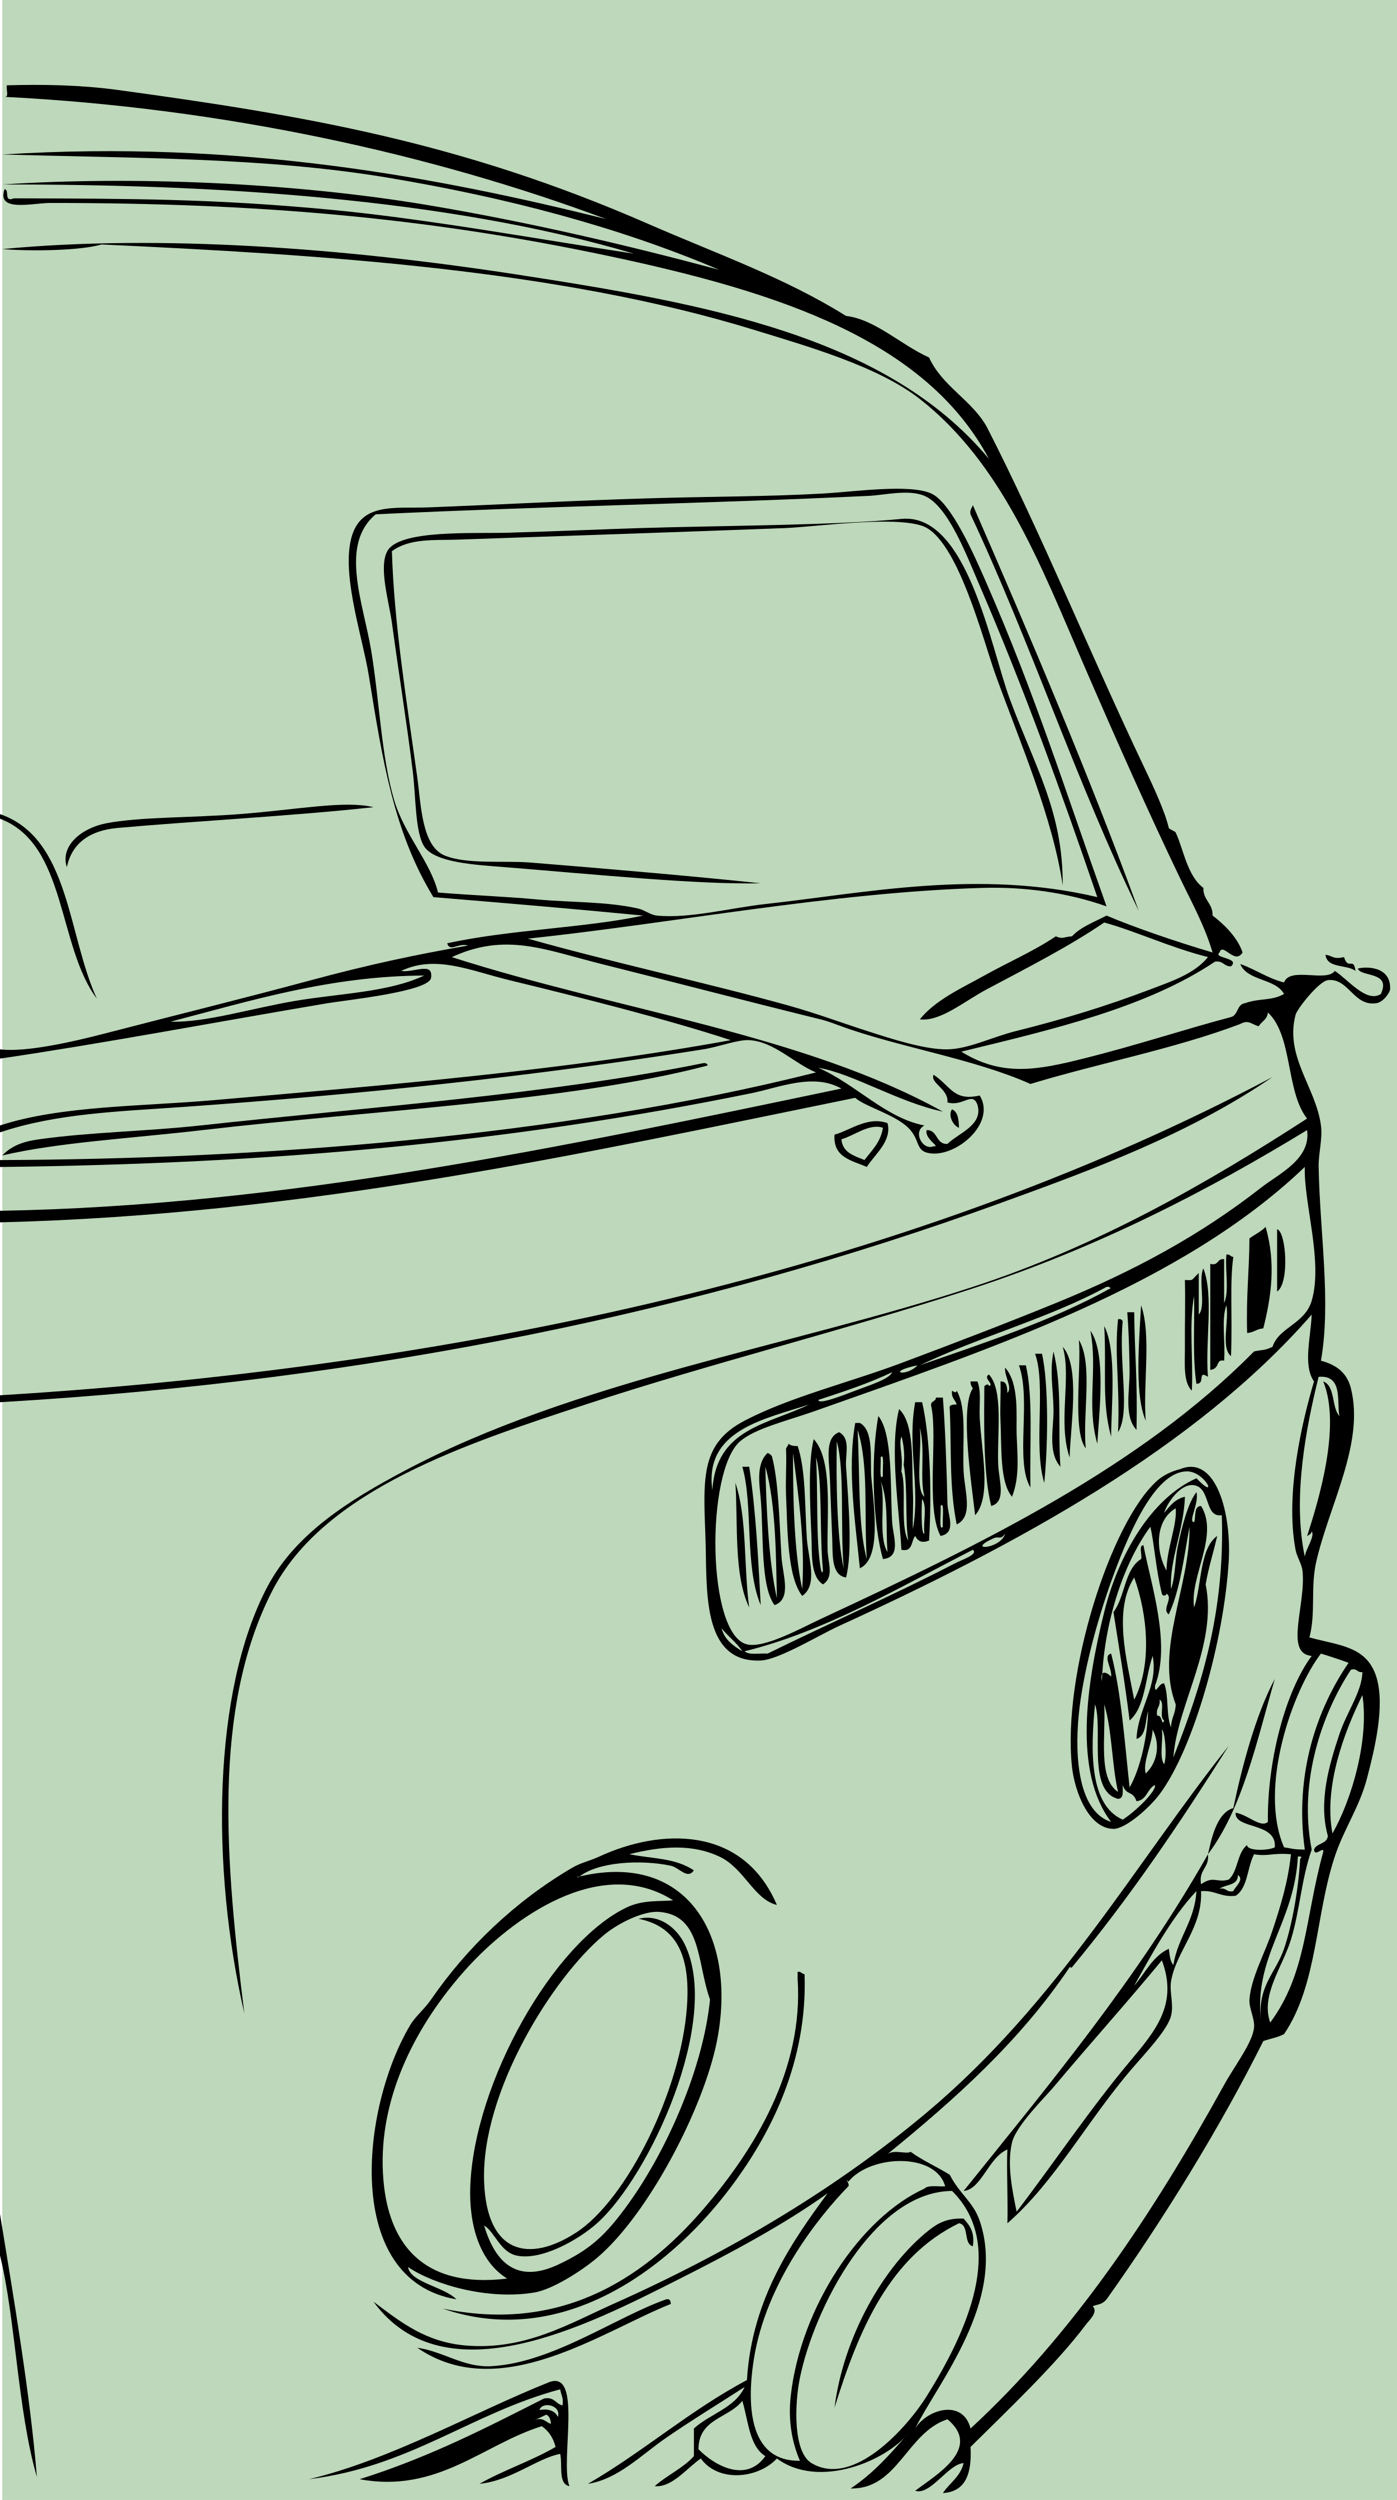
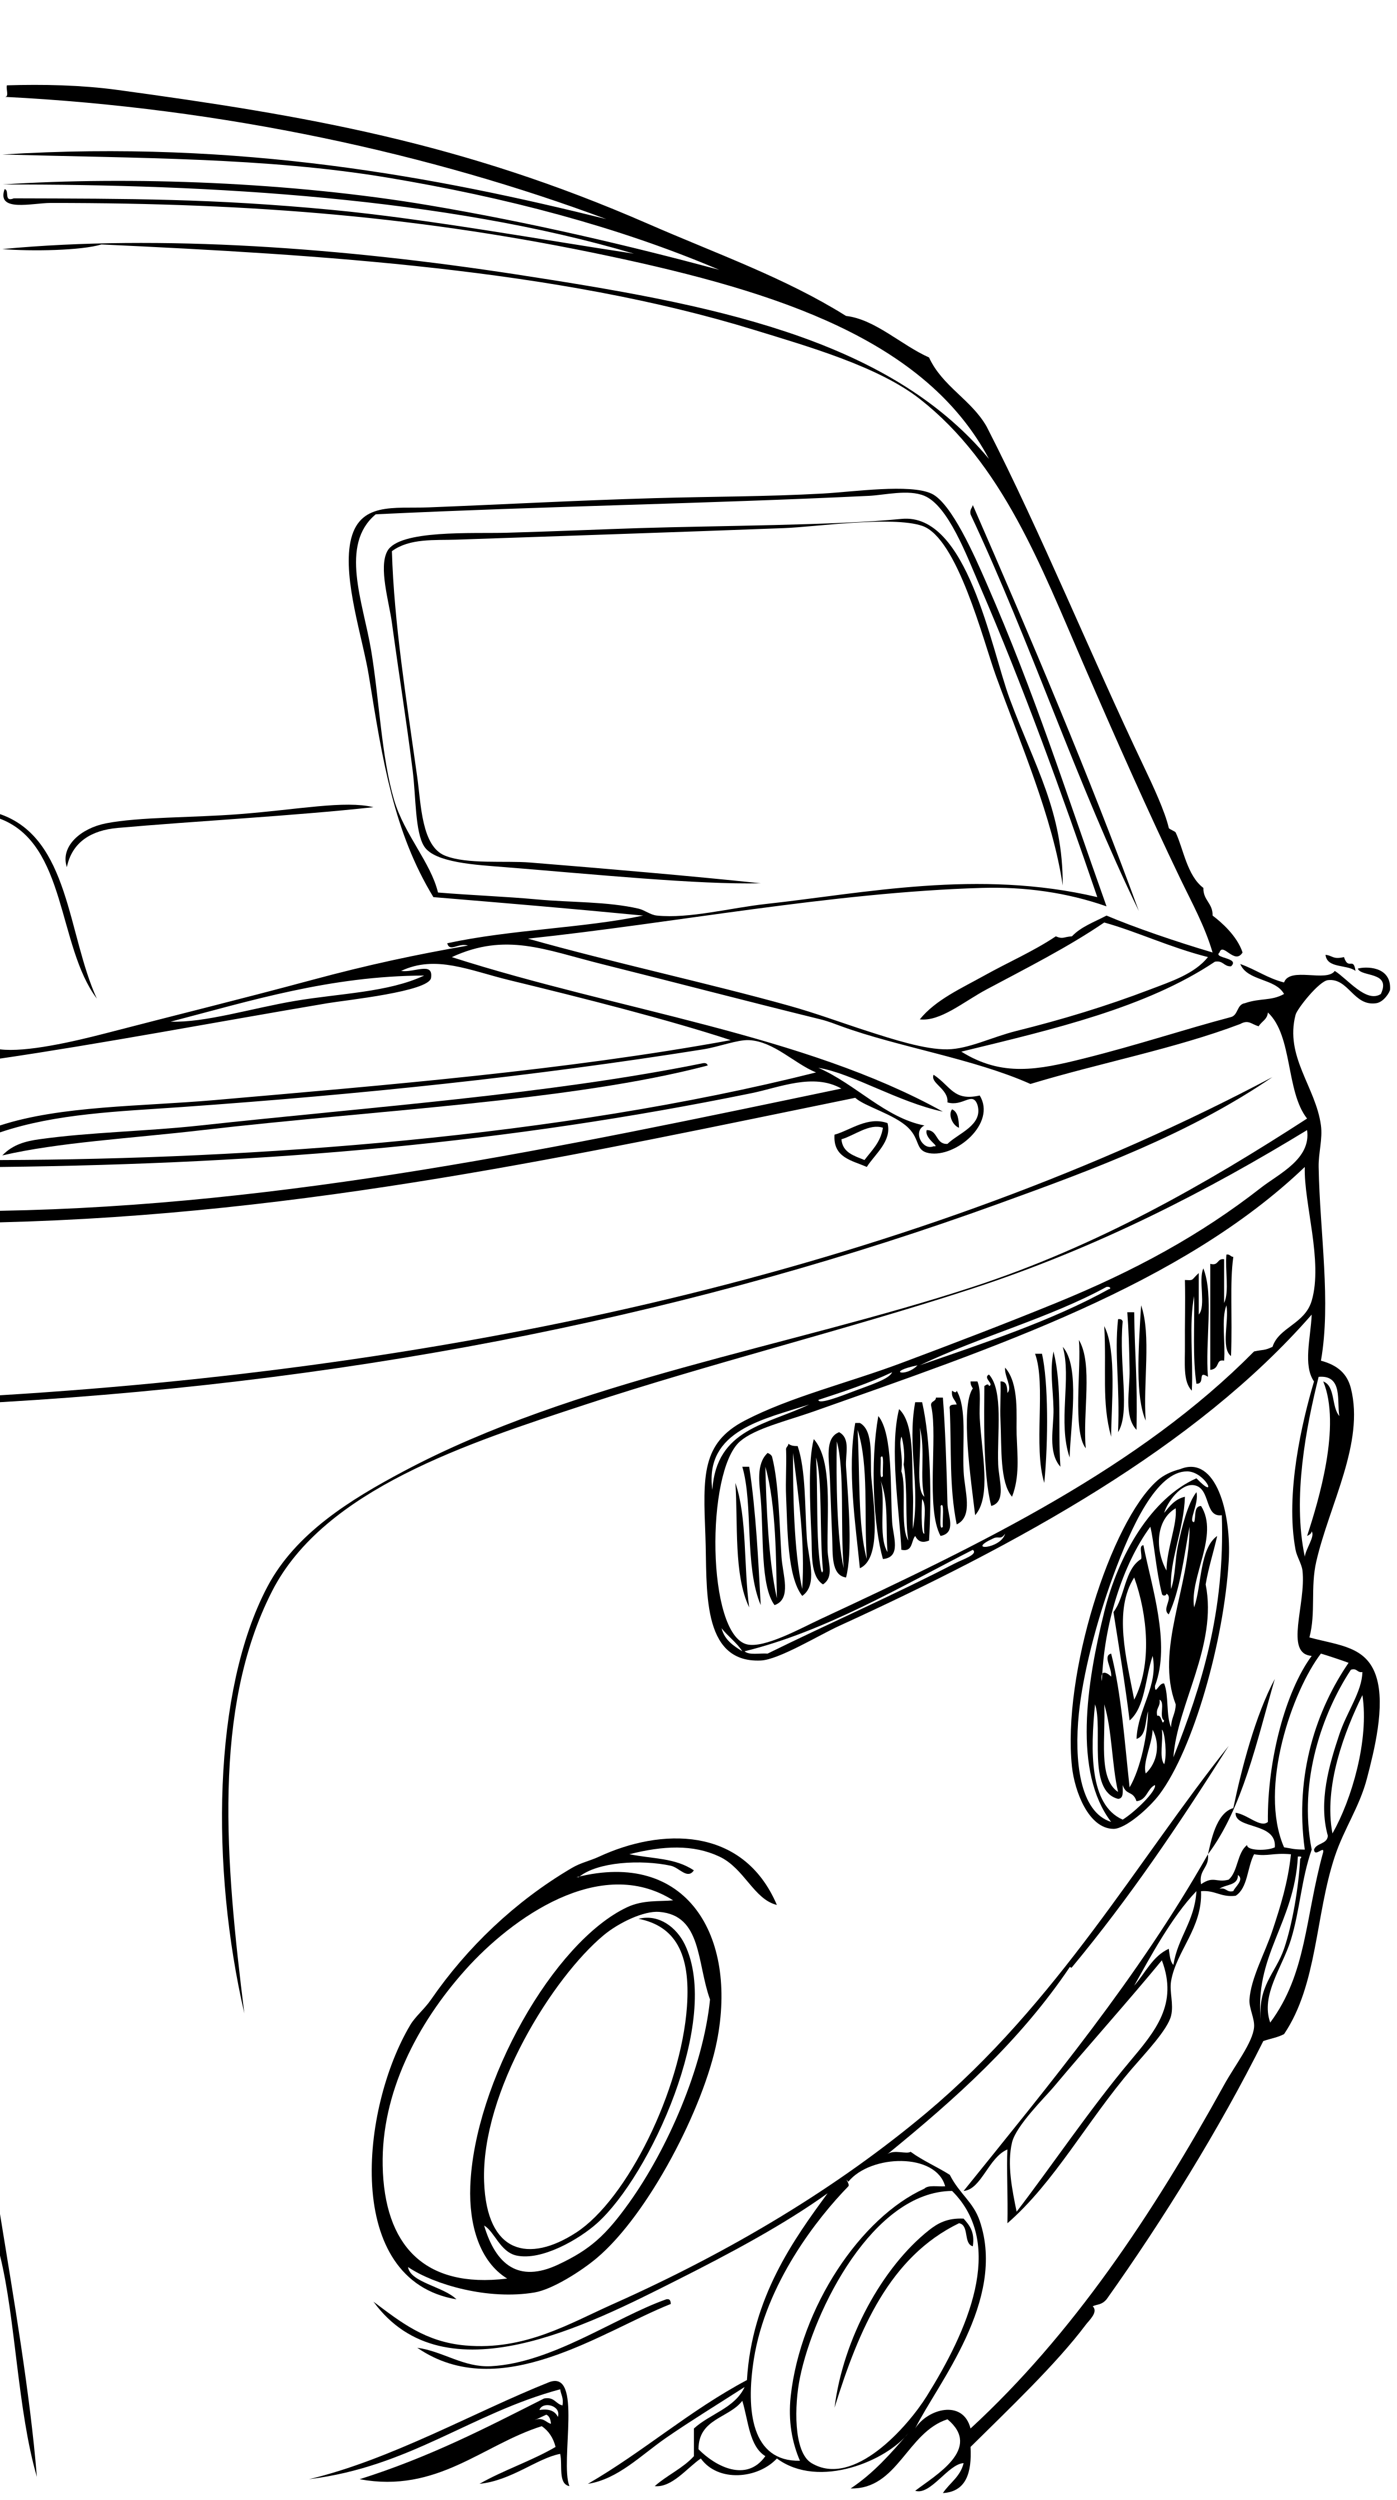
<svg xmlns="http://www.w3.org/2000/svg" id="Senza_titolo-1_xA0_Image_1_" xml:space="preserve" viewBox="0 0 145.44 260.16" y="0px" version="1.0" enable-background="new 0 0 145.44 260.16" x="0px">
-   <rect fill-rule="evenodd" height="260.16" width="145.2" clip-rule="evenodd" x=".24" fill="#BDD8BA" />
  <g clip-rule="evenodd" fill-rule="evenodd">
    <path d="m101.28 52.56c5.978 13.702 12.229 28.412 17.28 42.24-6.417-13.183-11.251-27.949-17.521-41.28-0.1-0.501 0.16-0.636 0.24-0.96z" />
    <path d="m110.64 92.16c-1.024-7-4.409-14.826-6.96-21.84-1.298-3.567-3.995-14.364-7.681-15.6-3.127-1.049-11.045 0.113-14.399 0.24-11.477 0.433-22.717 0.807-34.08 1.2-2.25 0.078-4.869-0.17-6.72 1.2 0.224 7.484 1.486 15.269 2.64 23.52 0.398 2.85 0.453 7.18 2.88 8.16 2.306 0.932 6.258 0.508 8.88 0.72 7.893 0.639 16.88 1.408 24 2.16-6.52 0.154-17.394-0.939-26.64-1.68-2.919-0.234-7.303-0.442-8.4-2.16-0.955-1.495-0.855-5.193-1.2-7.92-0.726-5.734-1.221-8.535-2.16-15.36-0.302-2.198-1.393-5.743-0.48-7.44 1.217-2.262 8.899-1.816 12.48-1.92 5.054-0.147 10.149-0.367 13.68-0.48 8.134-0.26 20.57-0.279 27.36-0.96 6.88-0.69 9.312 13.422 11.279 18.72 2.65 7.134 5.56 11.741 5.52 19.44z" />
    <path d="m38.88 84c-8.312 0.911-18.815 1.462-26.64 2.16-2.675 0.238-4.724 1.418-5.28 4.08-0.716-2.168 1.458-4.049 4.08-4.56 3.48-0.679 8.924-0.573 13.92-0.96 6.108-0.474 10.942-1.445 13.92-0.72z" />
    <path d="m0 84.72c7.255 2.505 7.017 12.503 10.08 19.2-4.116-5.484-3.111-16.088-10.08-18.72v-0.48z" />
    <path d="m73.68 110.88c-14.089 3.71-34.613 4.636-52.56 6.72-7.671 0.891-15.016 1.273-20.88 2.64 1.108-1.158 2.488-1.49 3.84-1.68 5.316-0.748 11.109-0.819 16.8-1.44 17.704-1.932 36.133-3.207 52.32-6.48 0.279-0.04 0.427 0.05 0.48 0.24z" />
    <path d="m0 145.92v-0.72c50.291-3.063 96.179-13.858 132.48-33.12-8.71 5.955-18.651 9.615-28.56 13.2-30.747 11.13-64.973 18.37-103.92 20.64z" />
    <path d="m99.12 115.44c0.608 0.272 0.696 1.064 0.721 1.92-0.639-0.22-1.175-1.34-0.721-1.92z" />
    <path d="m92.4 116.88c0.478 1.87-1.324 3.234-2.16 4.56-1.551-0.689-3.526-0.954-3.359-3.36 1.655-0.46 3.461-1.94 5.519-1.2zm-4.8 1.68c0.118 1.401 1.325 1.714 2.399 2.16 0.757-1.004 1.685-1.836 1.921-3.36-1.416-0.48-2.98 0.82-4.32 1.2z" />
-     <path d="m131.52 138.24c-0.68 0.04-1 0.439-1.68 0.479-0.115-3.984 0.218-6.286 0.239-9.84 0.549-0.412 1.213-0.708 1.681-1.2 1.11 3.81 0.57 7.34-0.24 10.56z" />
-     <path d="m132.96 127.92c0.945 0.26 1.309 5.618 0 6.48v-6.48z" />
+     <path d="m131.52 138.24z" />
    <path d="m118.8 135.84c1.081 3.079 0.188 8.132 0.479 12-1.08-2.52-0.78-7.13-0.48-12z" />
    <path d="m117.36 136.56h0.72c0.052 4.579 0.356 6.949 0.24 12.24-1.341-1.428-0.685-4.136-0.72-6.24-0.04-2.35-0.1-4.2-0.24-6z" />
    <path d="m116.4 137.28c0.279-0.039 0.427 0.053 0.48 0.239-0.421 4.52 0.831 9.417-0.48 11.521 0.21-4.92-0.4-8.03 0-11.76z" />
    <path d="m114.96 138c1.342 2.589 0.723 8.383 0.72 11.52-1.01-3.63-0.46-6.9-0.72-11.52z" />
-     <path d="m113.52 138.48c1.664 2.346 0.917 8.349 0.72 11.76-1.15-4.01 0.06-7.64-0.72-11.76z" />
    <path d="m112.32 139.44c1.497 2.503 0.369 7.631 0.72 11.279-1.41-1.76-0.44-8.46-0.72-11.28z" />
    <path d="m110.64 140.16c1.861 2.069 0.79 8.315 0.72 11.52-1.26-3.68 0.22-8.3-0.72-11.52z" />
    <path d="m109.68 140.64c0.937 3.812 0.43 7.841 0.72 12-1.352-1.528-0.682-4.081-0.72-6-0.05-2.3-0.41-3.89 0-6z" />
    <path d="m107.76 140.88h0.72c0.662 2.908 0.664 9.005 0.24 13.44-1.17-3.76 0.21-10.23-0.96-13.44z" />
-     <path d="m106.08 142.08h0.721c0.771 3.33 0.387 8.138 0.479 12.72-1.64-2.72 0.11-9.1-1.2-12.72z" />
    <path d="m89.52 148.08c1.522 0.823 1.026 3.937 1.2 5.76 0.322 3.397 0.981 8.389-1.2 9.36-0.421-4.345-1.353-10.312-0.48-15.12h0.48zm0.72 14.16c-0.306-4.657 0.233-9.785-0.96-13.44 0.252 4.42 0.012 10 0.96 13.44z" />
    <path d="m87.36 149.04c1.23 0.674 0.631 2.296 0.72 3.6 0.268 3.915 0.685 8.92 0 11.521-1.586-0.222-1.37-2.511-1.439-4.08-0.082-1.846-0.16-4.2-0.24-6.24-0.077-1.95-0.577-4.21 0.959-4.8zm0.48 14.16c-0.377-4.271 0.127-10.133-0.721-13.2-0.084 3.77 0.004 10.17 0.721 13.2z" />
    <path d="m84.72 149.76c1.987 2.206 1.357 7.68 1.439 11.521 0.029 1.361 0.717 2.805-0.479 3.6-1.345-0.865-1.118-3.224-1.2-5.04-0.162-3.56-0.354-7.74 0.24-10.08zm0.48 11.28c0.046 0.711 0.283 3.296 0.48 2.4-0.38-3.915-0.034-9.422-0.72-11.761 0.167 2.83 0.052 6.44 0.24 9.36z" />
    <path d="m82.08 150.24c0.214 0.187 0.542 0.258 0.96 0.24 0.855 2.477 0.739 6.302 0.96 9.6 0.146 2.159 1.183 4.82-0.479 6-1.57-1.986-1.528-6.98-1.68-10.32-0.076-1.665 0.057-3.245 0-4.8-0.069-0.39 0.226-0.41 0.239-0.72zm1.44 15.12c0.296-4.774-0.348-9.354-0.96-14.16-0.004 4.13 0.068 10.14 0.96 14.16z" />
    <path d="m79.92 151.2c0.213 0.106 0.429 0.211 0.479 0.479 0.675 2.682 0.751 6.952 0.96 10.32 0.117 1.885 1.099 4.39-0.72 5.04-1.483-1.981-1.12-7.195-1.44-11.04-0.129-1.56-0.516-3.66 0.721-4.8zm0.96 15.12c-0.088-3.767-0.056-9.719-1.2-13.681 0.093 3.93 0.315 9.75 1.2 13.68z" />
    <path d="m77.28 152.64h0.72c0.712 4.68 0.948 9.894 1.2 14.4-1.709-4-0.766-10.52-1.92-14.4z" />
    <path d="m76.56 154.32c1.236 3.563 0.854 8.746 1.439 12.96-1.63-3.38-1.156-8.74-1.439-12.96z" />
    <path d="m125.76 192.96c0.304-1.251 0.811-4.283 2.64-4.8 0.857-4.11 2.306-9.689 4.32-13.44-1.89 6.51-3.35 13.45-6.96 18.24z" />
-     <path d="m83.04 205.2c0.388-0.067 0.414 0.227 0.721 0.24 0.315 8.959-3.378 16.651-8.16 22.8-6.221 7.999-17.215 16.258-29.52 12 11.912 2.489 20.567-2.718 27.12-10.32 5.329-6.183 10.469-14.532 9.84-24-0.001-0.24-0.001-0.48-0.001-0.72z" />
    <path d="m0 230.4c1.428 8.813 3.129 18.628 3.84 27.359-2.015-6.9-2.216-16.502-3.84-23.04v-4.32z" />
    <path d="m100.32 230.88c0.599 0.682 1.189 1.371 0.96 2.88-1.015-0.265-0.341-2.219-1.439-2.399-7.216 3.505-10.418 11.021-12.96 19.199 0.893-7.183 4.99-14.646 9.84-18.479 0.886-0.7 1.884-1.28 3.599-1.2z" />
    <path d="m43.44 244.32c2.664 0.361 4.835 2.072 7.68 1.92 6.38-0.342 12.931-5.089 18.24-6.96 0.408-0.089 0.453 0.187 0.48 0.479-7.213 2.87-17.791 10.48-26.4 4.56z" />
    <path d="m0 109.2c2.692 0.34 7.667-0.804 11.04-1.68 7.696-2 13.921-3.516 21.36-5.52 5.981-1.611 10.8-2.638 16.32-3.6-1.018-0.313-1.901 0.732-2.16-0.24 6.623-1.438 14.279-1.576 20.4-2.88-8.108-0.779-14.068-1.275-21.84-1.92-4.123-6.771-5.286-14.165-6.72-23.04-0.625-3.868-2.704-9.983-1.92-13.92 0.839-4.213 4.526-3.458 8.16-3.6 7.86-0.307 15.004-0.711 23.52-0.96 6.052-0.176 11.578-0.148 17.52-0.48 3.261-0.182 9.007-1.026 11.28 0 2.091 0.945 4.537 6.563 5.76 9.36 5.066 11.592 8.098 21.304 12.479 33.6-4.104-1.439-8.506-2.052-12.96-1.92-15.632 0.462-32.219 3.688-47.28 5.28 8.662 2.446 18.895 4.664 27.12 6.96 2.924 0.816 5.507 1.785 8.16 2.64 2.717 0.875 6.064 1.958 8.4 1.92 2.222-0.036 4.608-1.275 7.2-1.92 4.757-1.184 9.312-2.561 13.92-4.32 2.15-0.821 4.589-1.603 6-3.36-3.95-1.001-7.436-2.669-10.8-3.6-3.764 2.568-8.12 4.761-12.24 6.96-2.408 1.285-4.82 3.372-6.96 3.12 1.655-2.045 4.351-3.239 6.72-4.56 2.496-1.392 5.141-2.536 7.44-4.08 0.759 0.33 0.802 0.052 1.68 0 0.928-0.992 2.343-1.497 3.6-2.16 2.864 1.219 7.286 2.734 11.04 3.84-0.801-2.742-2.184-5.235-3.359-7.68-3.274-6.804-6.632-14.354-10.08-22.32-4.446-10.268-8.443-20.868-17.04-27.6-4.329-3.39-11.652-5.468-17.28-7.2-20.469-6.298-45.004-7.818-67.92-8.88-2.107 0.636-7.268 0.732-10.32 0.48 16.465-1.557 35.623-0.11 53.52 2.64 19.908 3.06 38.592 6.454 49.2 19.2-6.594-12.391-21.906-17.372-39.6-21.12-19.143-4.055-36.768-5.52-58.08-5.52-1.922 0-5.673 1.006-4.8-1.44 0.543 0.097-0.126 1.406 0.96 0.96 12.168 0.038 20.711 0.023 33.12 1.2 9.884 0.937 21.768 3.102 31.44 4.56-19.618-5.812-43.997-7.239-65.76-7.2 13.357-0.883 30.14-0.241 44.4 2.16 10.499 1.768 20.796 4.185 30.24 6.72-10.528-4.484-22.251-7.551-34.561-9.6-12.601-2.098-26.093-2.01-40.08-2.4 24.739-1.559 45.316 2.356 62.88 6.72-18.078-6.744-39.808-11.571-62.639-12.72 0.52 0.041 0.109-0.851 0.24-1.2 3.74-0.113 7.719-0.038 11.52 0.48 19.676 2.682 35.786 5.448 55.2 13.92 7.25 3.164 14.3 5.632 20.64 9.6 3.021 0.341 5.759 3.041 8.641 4.32 1.384 3.016 4.408 4.392 6 7.2 5.665 11.055 10.866 23.843 16.319 35.28 1.011 2.119 2.242 4.762 2.641 6.48 0.031 0.134 0.649 0.333 0.72 0.48 0.798 1.676 1.178 4.483 2.88 5.76-0.03 1.311 0.991 1.569 0.96 2.88 0.889 0.668 2.553 2.108 3.12 3.84-0.819 1.345-2.059-1.114-2.399 0-0.725 0.609 2.183 0.532 1.199 1.44-0.759 0.039-0.802-0.638-1.68-0.48-7.138 4.782-16.81 7.031-26.4 9.36 4.253 2.649 7.965 1.908 12.721 0.72 5.689-1.421 10.317-2.986 15.359-4.32 0.755-0.205 0.6-1.321 1.44-1.44 1.64-0.568 2.729-0.207 4.08-0.96-0.909-1.651-3.804-1.317-4.561-3.12 1.6 0.561 2.835 1.486 4.561 1.92 0.592-1.675 4.431 0.017 5.28-1.2 1.303 0.803 3.294 3.389 4.8 2.4 1.108-2.374-2.056-1.736-2.4-2.64 0.732-0.226 3.483-0.316 3.36 2.16-0.015 0.282-0.658 1.324-1.44 1.44-2.371 0.352-2.874-2.657-5.04-2.4-0.926 0.11-3.196 2.98-3.359 3.6-1.15 4.353 2.11 7.533 2.64 11.52 0.188 1.415-0.267 2.889-0.24 4.32 0.13 6.945 1.312 14.05 0.24 20.16 1.773 0.477 2.742 1.379 3.12 2.881 1.429 5.676-2.228 12.063-3.601 18-0.633 2.738-0.032 5.343-0.72 7.92 3.109 0.839 5.952 0.909 6.96 4.08 0.973 3.058-0.235 7.77-0.96 10.56-0.779 3.004-2.398 5.256-3.359 8.16-2.034 6.139-1.794 13.324-5.28 18.479-0.625 0.336-1.443 0.477-2.16 0.721-4.496 9.001-10.383 18.534-16.32 26.88-0.546 0.617-0.93 0.484-1.439 0.72 0.604 0.609-0.372 1.455-0.721 1.92-3.076 4.104-8.18 8.936-12 12.72 0.144 2.703-0.464 4.656-2.88 4.801 0.702-1.059 1.823-1.698 2.16-3.12-1.617 0.098-3.456 3.4-5.04 2.88 2.085-1.604 7.021-4.383 3.36-7.44-4.233 1.367-5.172 7.308-10.08 7.2 2.358-1.562 4.197-3.643 6-5.76-2.16 2.808-9.266 5.911-13.68 2.64-1.982 2.126-6.12 2.507-7.92 0-1.442 0.983-2.997 3.05-4.8 2.88 1.267-1.133 2.94-1.859 4.08-3.12v-2.88c1.667-1.533 4.274-2.125 5.28-4.319-2.667 1.721-5.504 3.448-8.16 5.279-2.626 1.811-5.02 4.314-8.16 4.801 5.778-3.342 10.601-7.639 16.56-10.801 0.52-8.6 4.879-14.641 8.399-19.439-4.438 3.194-10.009 6.188-15.84 9.12-8.969 4.509-24.027 12.329-31.44 2.159 2.855 2.143 5.413 4.2 9.6 4.561 6.165 0.53 10.753-2.265 15.36-4.32 12.343-5.506 23.363-12.137 32.64-19.92 13.638-11.441 21.928-26.215 31.44-38.16-5.246 8.297-10.323 15.812-16.32 23.04-0.13 0.157-0.155-0.126-0.24 0-5.231 7.743-11.887 13.676-18.96 19.44 0.727-0.503 1.979 0.053 2.4-0.24 1.244 0.916 2.755 1.564 4.08 2.4 1.02 2.007 2.446 2.811 3.119 4.8 2.81 8.295-4.425 16.945-6.72 21.6 1.25-2.035 4.981-3.104 5.76 0 10.614-9.769 18.959-22.275 26.4-35.76 1.137-2.059 2.978-4.396 3.12-6 0.08-0.899-0.538-1.966-0.48-2.88 0.143-2.228 1.628-4.866 2.4-7.2 0.852-2.574 1.601-4.969 1.92-7.92-1.937-0.168-2.359 0.251-3.84 0-0.72 1.36-0.645 3.516-1.92 4.32-1.545 0.185-2.12-0.601-3.601-0.48 0.162 3.832-2.578 6.206-3.119 9.36-0.193 1.125 0.297 2.375 0 3.6-0.355 1.465-2.713 3.925-4.08 5.521-4.694 5.475-8.044 11.809-12.96 16.08 0.066-2.586-0.1-5.815 0-7.681-1.981 0.839-2.699 4.155-4.561 4.32 8.993-11.167 18.15-22.17 25.44-35.04 0.163 1.443-0.986 1.574-0.721 3.12 1.336-0.923 1.575-0.121 2.881-0.48 0.98-0.859 0.866-2.812 1.92-3.6-0.061 0.605 2.09 0.625 2.88 0.24 0.229-2.654-4.199-1.848-4.08-3.601 1.263 0.188 2.589 1.616 3.359 0.96-0.074-6.466 1.857-13.63 4.561-17.279-2.894-0.231-0.563-5.366-0.96-8.88-0.077-0.682-0.585-1.445-0.72-2.16-1.105-5.854 0.697-13.396 1.92-17.521-1.161-1.69-0.343-4.519-0.24-6.96-12.115 13.881-30.683 23.931-49.2 32.4-2.115 0.967-6.281 3.519-8.16 3.6-6.302 0.273-5.548-7.642-5.76-12.96-0.249-6.263-0.409-9.653 4.08-12 4.718-2.466 10.822-3.941 16.32-6 5.433-2.033 10.856-4.109 16.08-6.24 8.231-3.358 15.055-7.076 21.359-12 1.873-1.463 5.232-2.982 4.8-6-10.148 6.188-21.651 12.2-35.04 16.56-13.109 4.27-27.101 7.728-40.08 12-12.148 3.999-27.22 8.804-32.64 19.439-6.255 12.276-4.834 28.194-2.88 43.92-3.493-15.118-3.329-33.552 2.4-44.399 2.937-5.561 8.62-9.053 14.16-12 17.798-9.469 40.185-12.959 59.28-19.2 13.027-4.258 24.312-10.732 34.8-17.52-2.226-2.813-1.472-8.608-4.08-11.04-0.057 0.743-0.667 0.932-0.96 1.44-0.758-0.216-1.053-0.724-1.92-0.24-6.788 2.572-14.658 4.062-21.84 6.24-5.889-2.631-13.812-3.854-19.68-6-0.662-0.242-1.387-0.529-2.16-0.72-8.214-2.022-14.823-3.766-22.8-5.76-5.928-1.482-9.974-3.317-15.6-0.72 17.328 5.555 36.631 8.036 51.12 16.08-4.644-0.985-9.45-3.999-12.96-4.56 3.908 1.704 6.978 5.215 11.04 6-1.259 0.642-0.168 2.656 0.96 2.16 0.808 0.122-0.997-0.785-0.72-1.68 1.203-0.003 0.905 1.495 2.16 1.44 1.144-1.124 3.762-1.96 3.12-4.08-0.53-1.444-1.491 0.237-3.12-0.24 0.133-1.419-1.834-1.999-1.44-2.88 1.827 1.229 2.074 2.772 4.8 2.16 1.768 2.89-2.495 6.496-5.279 6-1.454-0.259-0.888-1.396-2.16-2.64-1.448-1.415-4.531-2.21-5.521-3.12-28.496 5.82-57.143 12.17-89.04 12.96v-1.2c29.732-0.521 58.417-6.621 87.6-12.72-2.917-1.651-6.461-0.111-9.36 0.48-25.266 5.155-49.814 7.344-78.24 7.68v-0.72c26.455-0.095 58.01-2.343 84.96-9.12-2.268-0.926-4.367-3.218-6.961-3.36-1.204-0.066-3.13 0.694-4.8 0.96-17.912 2.844-35.521 4.673-54.24 6-6.524 0.462-13.1 0.656-18.96 2.64v-0.72c6.351-2.072 14.668-1.972 22.32-2.64 18.309-1.599 36.505-3.09 53.76-6.24-6.42-2.111-15.341-4.373-23.04-6.24-4.126-1.001-7.684-2.672-11.28-0.96 1.382 0.198 3.372-1.004 3.12 0.72-0.208 1.427-8.876 2.315-10.8 2.64-11.347 1.915-23.763 4.256-34.08 5.76 0.001-0.32 0.001-0.64 0.001-0.96zm102-48.24c-1.377-3.187-3.282-8.318-5.76-9.36-1.668-0.702-4.156-0.078-5.76 0-17.311 0.834-33.383 1.06-51.36 1.92-3.807 3.164-1.313 9.17-0.48 14.16 0.855 5.124 1.065 11.105 2.4 15.6 1.063 3.58 3.81 6.484 4.56 9.6 3.524 0.292 6.956 0.409 10.32 0.72 3.506 0.325 7.312 0.207 10.56 0.96 0.667 0.155 1.199 0.646 1.92 0.72 3.34 0.342 7.747-0.814 11.28-1.2 10.299-1.125 22.133-3.652 34.56-0.72-3.72-10.895-7.72-21.947-12.24-32.4zm-84.24 45.36c3.605 0.12 8.413-1.39 12.96-2.16 4.655-0.788 9.697-0.879 13.44-2.64-9.793 0.04-18.024 2.62-26.4 4.8zm66.96 40.56c-2.786 0.984-6.121 1.764-7.681 3.12-3.573 3.109-3.475 20.093 0.721 21.12 1.817 0.445 5.657-1.699 7.68-2.64 16.978-7.898 33.217-15.793 45.12-27.841 1.009-0.221 1.008-0.062 1.92-0.479 0.658-2.049 3.361-2.36 4.08-4.8 1.199-4.074-0.833-10.147-0.72-13.92-12.87 12.31-32.45 18.84-51.12 25.44zm11.04-4.8c6.827-2.373 13.755-4.645 19.68-7.92 0.253-0.014 0.188-0.308-0.24-0.24-5.95 3.25-13.22 5.18-19.44 8.16zm-0.24 0c-3.408 0.71-1.203 1.28 0 0zm-10.32 3.6c0.017 0.53 2.442-0.431 3.84-0.96 1.595-0.604 3.548-1.208 3.841-1.92-2.385 1.14-5.028 2.01-7.681 2.88zm50.88 14.16c1.201-3.665 3.571-11.494 1.681-16.08 1.278 0.481 0.844 2.677 1.68 3.601-0.286-1.478 0.409-4.305-2.16-4.08-1.282 5.15-2.751 12.562-1.439 18.72 0.11-0.858 1.078-2.109 0.72-2.64-0.05 0.27-0.27 0.37-0.48 0.48zm-61.92-4.8c0.435-6.386 5.69-6.768 10.08-8.88-4.637 1.52-10.938 2.66-10.08 8.88zm29.28 5.04c-3.032 1.374 0.788 1.142 1.2-0.48-0.46 0.69-0.66 0.23-1.2 0.48zm-23.52 12c6.08-2.999 13.571-6.302 19.439-9.36 0.864-0.45 2.519-0.96 1.92-1.439-7.484 3.814-15.327 8.486-23.76 10.56 0.454 0.43 1.585 0.18 2.4 0.24zm-2.64-0.24c-0.595-0.925-1.494-1.545-2.16-2.399 0.308 1.21 1.215 1.82 2.16 2.4zm60.24 0.24c-2.925 3.807-6.544 13.951-3.84 20.16 0.888 0.132 0.863 0.222 2.16 0.24-1.094-7.853 1.261-14.634 4.56-19.44-0.94-0.34-1.9-0.66-2.88-0.96zm3.12 1.68c-2.916 4.426-5.5 11.535-4.08 18.721-1.082 3.06-1.224 6.31-2.16 9.359-0.89 2.898-3.174 5.752-2.16 8.641 3.81-5.142 3.607-10.841 5.521-17.761 0.103-0.673-0.896 0.602-0.96-0.239 0.248-0.712 1.377-0.543 1.439-1.44-1.005-3.563 0.151-7.414 1.2-10.56 0.793-2.38 2.34-4.4 2.4-6.48-0.58 0.1-0.52-0.44-1.2-0.24zm-1.92 17.04c2.009-3.525 3.83-9.75 3.12-14.399-1.84 3.72-4.06 9.48-3.12 14.4zm-7.44 19.68c-0.414-3.834 1.515-5.094 2.4-7.681 0.864-2.522 1.519-6.368 1.68-9.359 0.002-0.027 0.381-0.298-0.24-0.24-0.38 7.07-4.63 10.28-3.84 17.28zm-4.32-13.92c0.733-0.174 0.705 0.414 1.439 0.24 0.155-0.424 1.184-1.19 0.48-1.68 0.02 1.14-1.29 0.95-1.92 1.44zm-8.88 10.08c1.162-1.318 1.9-3.06 3.601-3.84 0.093 0.627 0.123 1.317 0.479 1.681 0.462-2.898 2.211-4.51 2.4-7.681-2.59 2.69-4.87 6.97-6.48 9.84zm-8.4 10.56c-0.853 1.016-3.904 4.003-4.32 5.76-0.536 2.266 0.014 4.934 0.48 7.2 3.556-4.627 7.705-10.774 11.76-15.601 2.705-3.22 5.073-6.005 3.36-10.56-3.44 4.18-7.59 8.8-11.28 13.2zm-21.36 9.84c-0.519-0.611 0.207 0.268 0 0.479-3.205 3.285-8.597 10.105-9.84 18-0.846 5.372-0.233 10.665 4.8 10.561-0.819-1.9-1.244-4.155-0.96-6.72 1.025-9.253 7.274-18.589 13.92-21.601 0.398-0.401 1.409-0.19 2.16-0.24-0.948-3.52-7.75-3.34-10.08-0.48zm-5.04 20.4c-0.573 2.804-0.708 7.731 1.2 8.88 4.384 2.636 10.027-3.8 12-6.96 4.173-6.684 8.31-15.714 2.64-21.36-8.206 0.06-14.384 12.32-15.84 19.44zm-10.56 7.44c1.75 1.785 4.995 3.496 6.96 0.72-1.684-1.036-1.76-3.68-2.4-5.76-1.385 1.82-4.566 1.84-4.56 5.04z" />
    <path d="m139.92 99.6c0.466 1.443 0.984-0.094 1.199 1.44-0.896-0.703-2.968-0.232-3.12-1.68 0.8 0.107 0.75 0.505 1.92 0.24z" />
    <path d="m125.28 132c1.111 2.809 0.167 7.674 0.48 11.28-1.154-0.758-0.222 0.75-1.2 0.72-0.415-2.705-0.182-6.059-0.24-9.12-0.559 2.801-0.08 6.64-0.24 9.84-0.948-0.948-0.699-2.911-0.72-4.8-0.021-1.956 0.058-4.275 0-6.72 0.963 0.055 0.609 0.055 1.44-0.72v4.319c0.79-0.87-0.07-3.62 0.48-4.8z" />
    <path d="m59.28 258.72c-1.205-0.234-0.697-2.183-0.96-3.359-2.417 0.463-5.06 2.779-8.4 3.12 2.495-1.426 5.448-2.393 7.92-3.841-0.244-0.955-0.727-1.673-1.44-2.159-6.152 1.933-10.873 7.014-18.96 5.52 7.308-2.307 13.111-5.322 19.2-8.4 1.082-0.202 1.198 0.562 1.92 0.721 0.139-0.779-0.164-1.117-0.24-1.681-9.329 2.512-15.62 8.061-26.16 9.36 8.475-2.002 17.305-7.028 24.96-10.08 3.618-1.44 1.145 8.22 2.16 10.8zm-3.12-7.92c1.05-0.17 1.635 0.126 1.92 0.72 0.382-1.22-1.616-1.67-1.92-0.72zm-0.24 0.96c0.755-0.115 0.938 0.342 1.44 0.48-0.033-0.447-0.158-0.803-0.48-0.96-0.271 0.13-1.731 0.8-0.96 0.48z" />
    <path d="m127.68 130.56c0.388-0.067 0.413 0.228 0.72 0.24-0.389 2.728-0.082 6.114-0.24 10.32-1.085-0.835-0.186-3.654-0.479-5.28-0.558 1.442-0.082 3.918-0.24 5.76-0.919-0.195-0.377 0.828-1.44 0.96v-11.04c0.897 0.257 0.685-0.596 1.44-0.479v4.56c0.56-1.2 0.08-3.44 0.24-5.04z" />
    <path d="m101.04 143.76h0.721c0.424 1.092 0.163 2.484 0.239 3.84 0.207 3.641 1.227 8.154-0.479 10.08-0.399-3.386-1.584-11.309-0.24-13.199-0.13-0.19-0.25-0.39-0.24-0.72z" />
    <path d="m102.96 143.04c1.529 1.678 0.834 6.103 0.96 9.36 0.062 1.628 0.889 3.876-0.721 4.319-0.9-3.397-0.728-9.681-0.72-12.479 0.214-0.147 0.43-0.29 0.48 0 0.61-0.19-0.68-0.84 0-1.2z" />
    <path d="m104.88 144.96c0.563-0.579-0.336-1.732-0.24-2.64 1.513 1.71 1.134 5.057 1.2 6.96 0.079 2.269 0.332 4.419-0.48 6.479-1.276-1.511-1.069-4.987-1.2-7.92-0.062-1.39 0.047-2.689 0-4.08 0.67-0.03 0.69 0.59 0.72 1.2z" />
    <path d="m99.12 144.72c0.214 0.147 0.43 0.29 0.48 0 1.08 1.867 0.581 5.24 0.72 8.4 0.09 2.041 1.056 4.675-0.72 5.52-0.791-3.979-0.529-7.636-0.72-12-0.112-0.512 0.343-0.457 0.72-0.479-0.139-0.5-0.595-0.68-0.48-1.44z" />
    <path d="m95.28 145.92h0.72c0.916 3.972 0.984 10.047 0.721 14.4-0.652 0.256-1.124 0.152-1.44-0.48-0.442 0.518-0.222 1.698-1.439 1.44-0.196-4.029-1.28-10.53-0.24-14.641 1.649 1.528 1.308 5.798 1.439 8.641 0.065 1.401-0.049 2.598 0 3.84 0.79-4.4-0.615-8.58 0.239-13.2zm0.96 9.84c-0.525-1.908 0.129-4.88-0.479-7.2 0.239 2.28-0.524 6.44 0.479 7.2zm-2.16-3.36c0.199-1.35-0.201-2.996-0.239-2.881-0.311 0.936 0.204 1.796 0 3.601 0.581 1.562-0.175 5.729 0.72 7.2-0.351-2.12-0.027-5.32-0.481-7.92zm2.16 7.2c-0.155-1.124 0.314-2.873-0.24-3.6-0.035 0.29-0.166 3.77 0.24 3.6z" />
    <path d="m91.44 147.36c1.536 1.866 1.233 7.568 1.44 11.04 0.087 1.459 1.001 3.667-0.96 3.84-0.973-3.38-1.345-10.04-0.48-14.88zm0.48 6.24c-0.065-0.514 0.186-2.56-0.24-1.92 0.066 0.51-0.185 2.56 0.24 1.92zm0.48 7.92c-0.21-2.536 0.151-5.148-0.72-7.439 0.58 2.14-0.313 5.75 0.72 7.44z" />
    <path d="m98.16 145.44c0.236 2.867 0.398 7.522 0.48 11.04 0.027 1.193 0.981 3.03-0.72 3.359-1.562-2.867-0.275-10.264-0.96-13.439-0.175-0.655 0.477-0.483 0.479-0.96h0.721zm0 13.44c-0.078-0.578 0.205-2.743-0.239-2.16 0.077 0.58-0.206 2.74 0.239 2.16z" />
    <path d="m122.88 152.88c3.731-1.511 5.341 4.638 5.04 9.601-0.503 8.287-3.661 19.506-7.2 24.239-1.057 1.413-3.541 3.612-4.8 3.601-2.594-0.024-4.047-3.914-4.32-6.48-1.021-9.576 4.027-25.453 8.88-29.76 0.64-0.57 1.46-0.96 2.4-1.2zm0.72 0.24c-3.192-0.029-5.841 5.812-7.68 10.8-1.841 4.99-3.204 10.492-3.601 14.4-0.492 4.858 0.064 10.252 3.36 11.279-3.967-5.211-2.562-14.39-0.72-21.84 1.488-6.023 4.942-11.865 9.6-13.92 2.36 2.46 0.94-0.7-0.96-0.72zm0.72 14.16c0.792-2.284 0.56-6.138 2.4-7.44-0.379 1.701-0.902 3.258-1.2 5.04 1.266 6.343-2.979 12.514-3.36 18 2.924-7.401 5.376-15.123 5.04-25.2-1.843 0.266-1.108-2.814-2.88-3.12-1.381-0.237-2.819 1.819-3.12 2.881 0.577-0.703 1.12-1.44 2.16-1.681-0.101 3.421-1.65 6.668-1.439 9.601 0.47-1.417 0.395-3.052 0.72-4.561 0.413-1.921 1.019-4.367 1.92-5.52 0.296 1.183-0.921 3.118-0.24 3.12 0.208-0.593-0.062-1.662 0.72-1.681 1.92 3.05-1.24 7.43-0.72 10.56zm-2.88-3.84c0.03-2.292 1.134-4.784 0.96-6.48-2.01 1.16-2.22 4.17-0.96 6.48zm-1.2 12c0.002 1.106 0.432-0.398 0.96-0.24 0.503 1.258 0.182 3.339 0.721 4.56 0-0.959 0.479-1.44 0.479-2.399-2.183-5.698 1.519-12.325 1.44-18.48-0.587 3.173-0.968 6.553-2.16 9.12-0.782-0.549 0.522-1.692-0.24-2.16-0.003 0.242-0.421 0.302-0.479 0-0.628-2.521-0.801-5.311-1.2-6.96-2.913 3.968-4.846 10.194-5.04 16.08-0.242-1.274 0.53-0.934 0.96-0.479 0.108-0.895-0.91-2.167 0-2.4 1.074 4.206 1.394 9.166 1.92 13.92 1.163-1.958 1.899-5.619 1.92-7.92-0.308 1.053-0.162 2.559-1.2 2.88 0.13-3.151 2.303-5.536 1.68-8.64-0.776 2.263-0.762 5.317-2.399 6.72-0.475-3.845-1.095-7.546-1.68-11.28 1.219-1.581 1.136-4.463 2.88-5.52 0.138-0.422-0.29-1.41 0.239-1.44 0.81 4.19 2.88 10.28 1.2 14.64zm-2.16 1.44c1.871-3.599 1.409-8.812 0-12.72-2.18 3.42-0.81 8.44 0 12.72zm3.12 2.16c-0.576-0.304 0.133-1.893-0.479-2.16 0.117 0.758-0.433 0.848-0.24 1.68 0.49-0.21 0.48 1.22 0.72 0.48zm-0.96 6.72c-0.82 0.38-0.823 1.576-1.92 1.681-0.389-1.145-1.051-0.536-1.439-1.681-0.004 0.637 0.133 1.413-0.48 1.44-3.252-0.829-1.527-7.366-2.4-9.84-0.47 4.785-0.617 10.477 2.881 12 1.25-0.77 3.54-2.98 3.36-3.6zm-3.84 0.72c-0.658-2.861-0.616-6.424-1.439-9.12 0.17 3.35-0.68 7.72 1.44 9.12zm4.8-2.88c0.324-0.903 0.07-3.456-0.239-3.6 0.16 1.12-0.31 2.87 0.24 3.6zm-1.92 0.96c1.227-1.151 1.528-3.048 0.72-4.56-0.06 1.54-1.06 3.42-0.72 4.56z" />
    <path d="m60 195.36c11.515-2.927 16.796 6.108 14.64 17.04-1.365 6.919-7.116 18.022-12.48 22.56-1.654 1.398-4.651 3.286-6.48 3.6-4.832 0.831-10.491-0.801-13.2-2.64 0.233 1.609 3.723 2.035 5.04 3.36-11.836-1.98-9.958-19.914-4.8-28.561 0.526-0.882 1.466-1.634 2.16-2.64 3.738-5.422 8.744-10.212 14.64-13.68 0.991-0.583 1.813-0.707 2.88-1.2 6.315-2.919 14.932-3.271 18.48 5.04-2.411-0.588-3.373-3.814-6-5.04-2.752-1.284-5.811-1.128-9.36-0.24 2.483 0.501 4.736 0.363 6.72 1.68-0.677 0.988-1.515-0.288-2.4-0.479-3.05-0.659-7.678-0.433-9.6 1.2h-0.24zm-11.52 9.6c-5.092 5.676-8.783 12.884-8.64 20.4 0.156 8.199 4.238 12.833 12.96 11.76-2.867-1.767-3.989-5.563-3.84-9.601 0.4-10.817 8.672-25.427 16.32-29.039 1.683-0.795 3.415-0.582 4.8-0.721-7.604-4.81-16.854 1.91-21.6 7.2zm9.6 30.72c3.349-1.562 4.986-3.041 7.44-6.479 3.95-5.535 7.687-14.002 8.4-21.12-1.381-3.828-0.837-8.759-5.28-9.12-1.624-0.132-4.239 1.141-5.76 2.4-5.283 4.372-12.813 16.328-12.48 25.68 0.267 7.502 4.658 8.498 9.6 5.28 5.274-3.435 10.902-14.783 11.52-23.521 0.391-5.527-1.24-8.362-5.04-9.12 2.182-0.539 3.981 0.968 4.8 2.641 3.859 7.886-3.646 24.142-9.12 29.04-1.888 1.689-5.79 3.937-8.4 3.359-1.698-0.375-2.288-2.517-3.36-3.12 1.222 4.09 3.582 5.99 7.68 4.08z" />
  </g>
</svg>